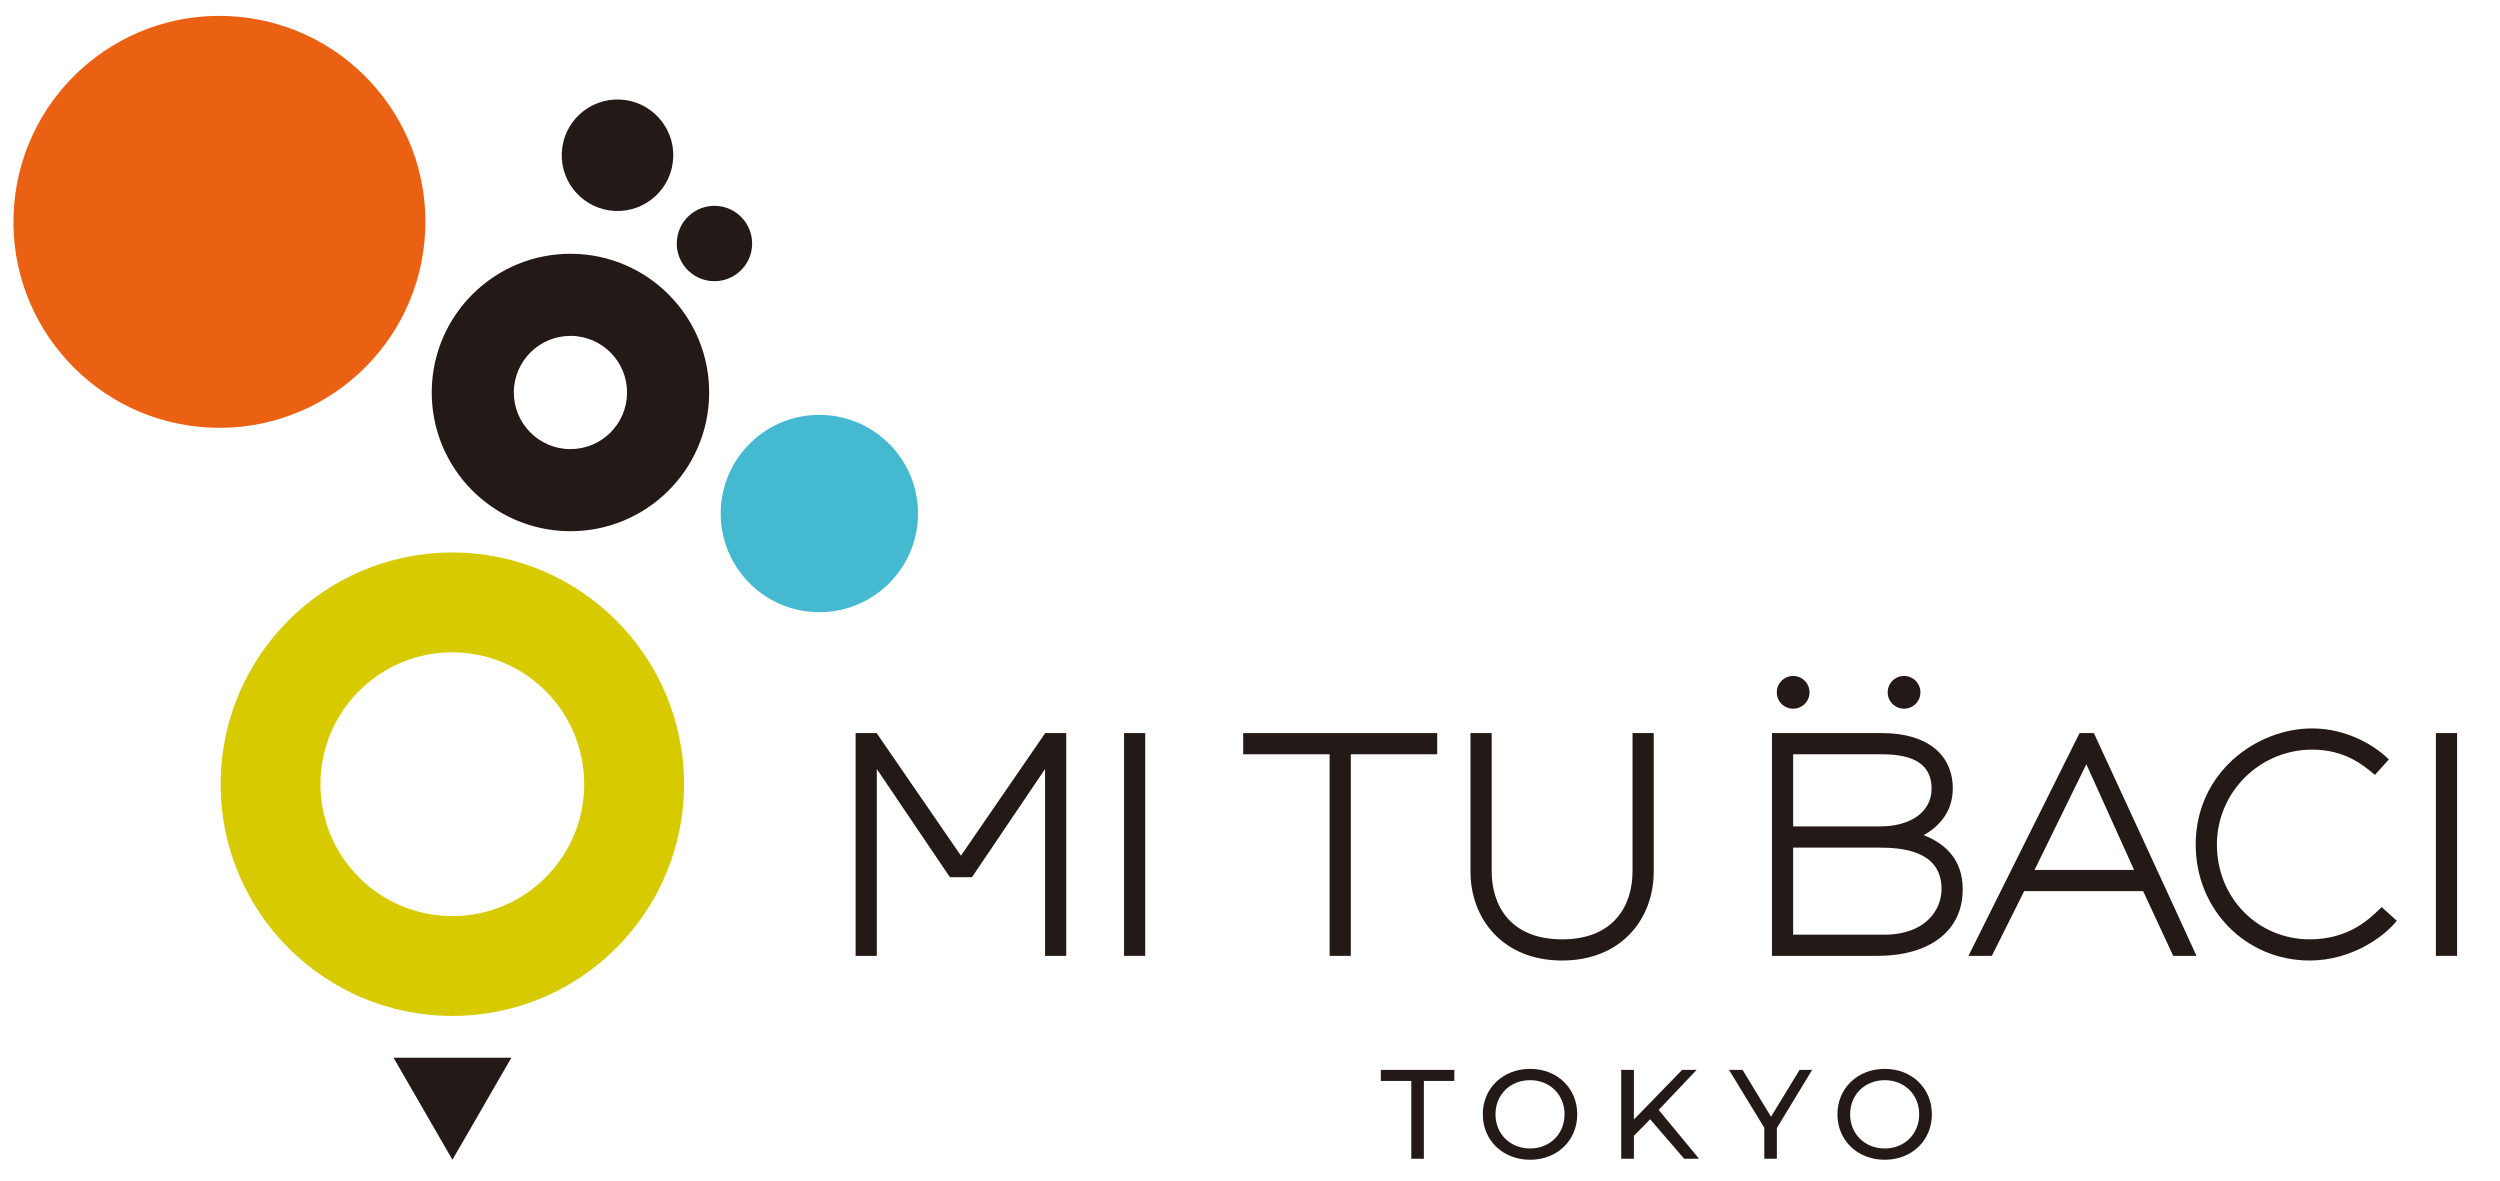
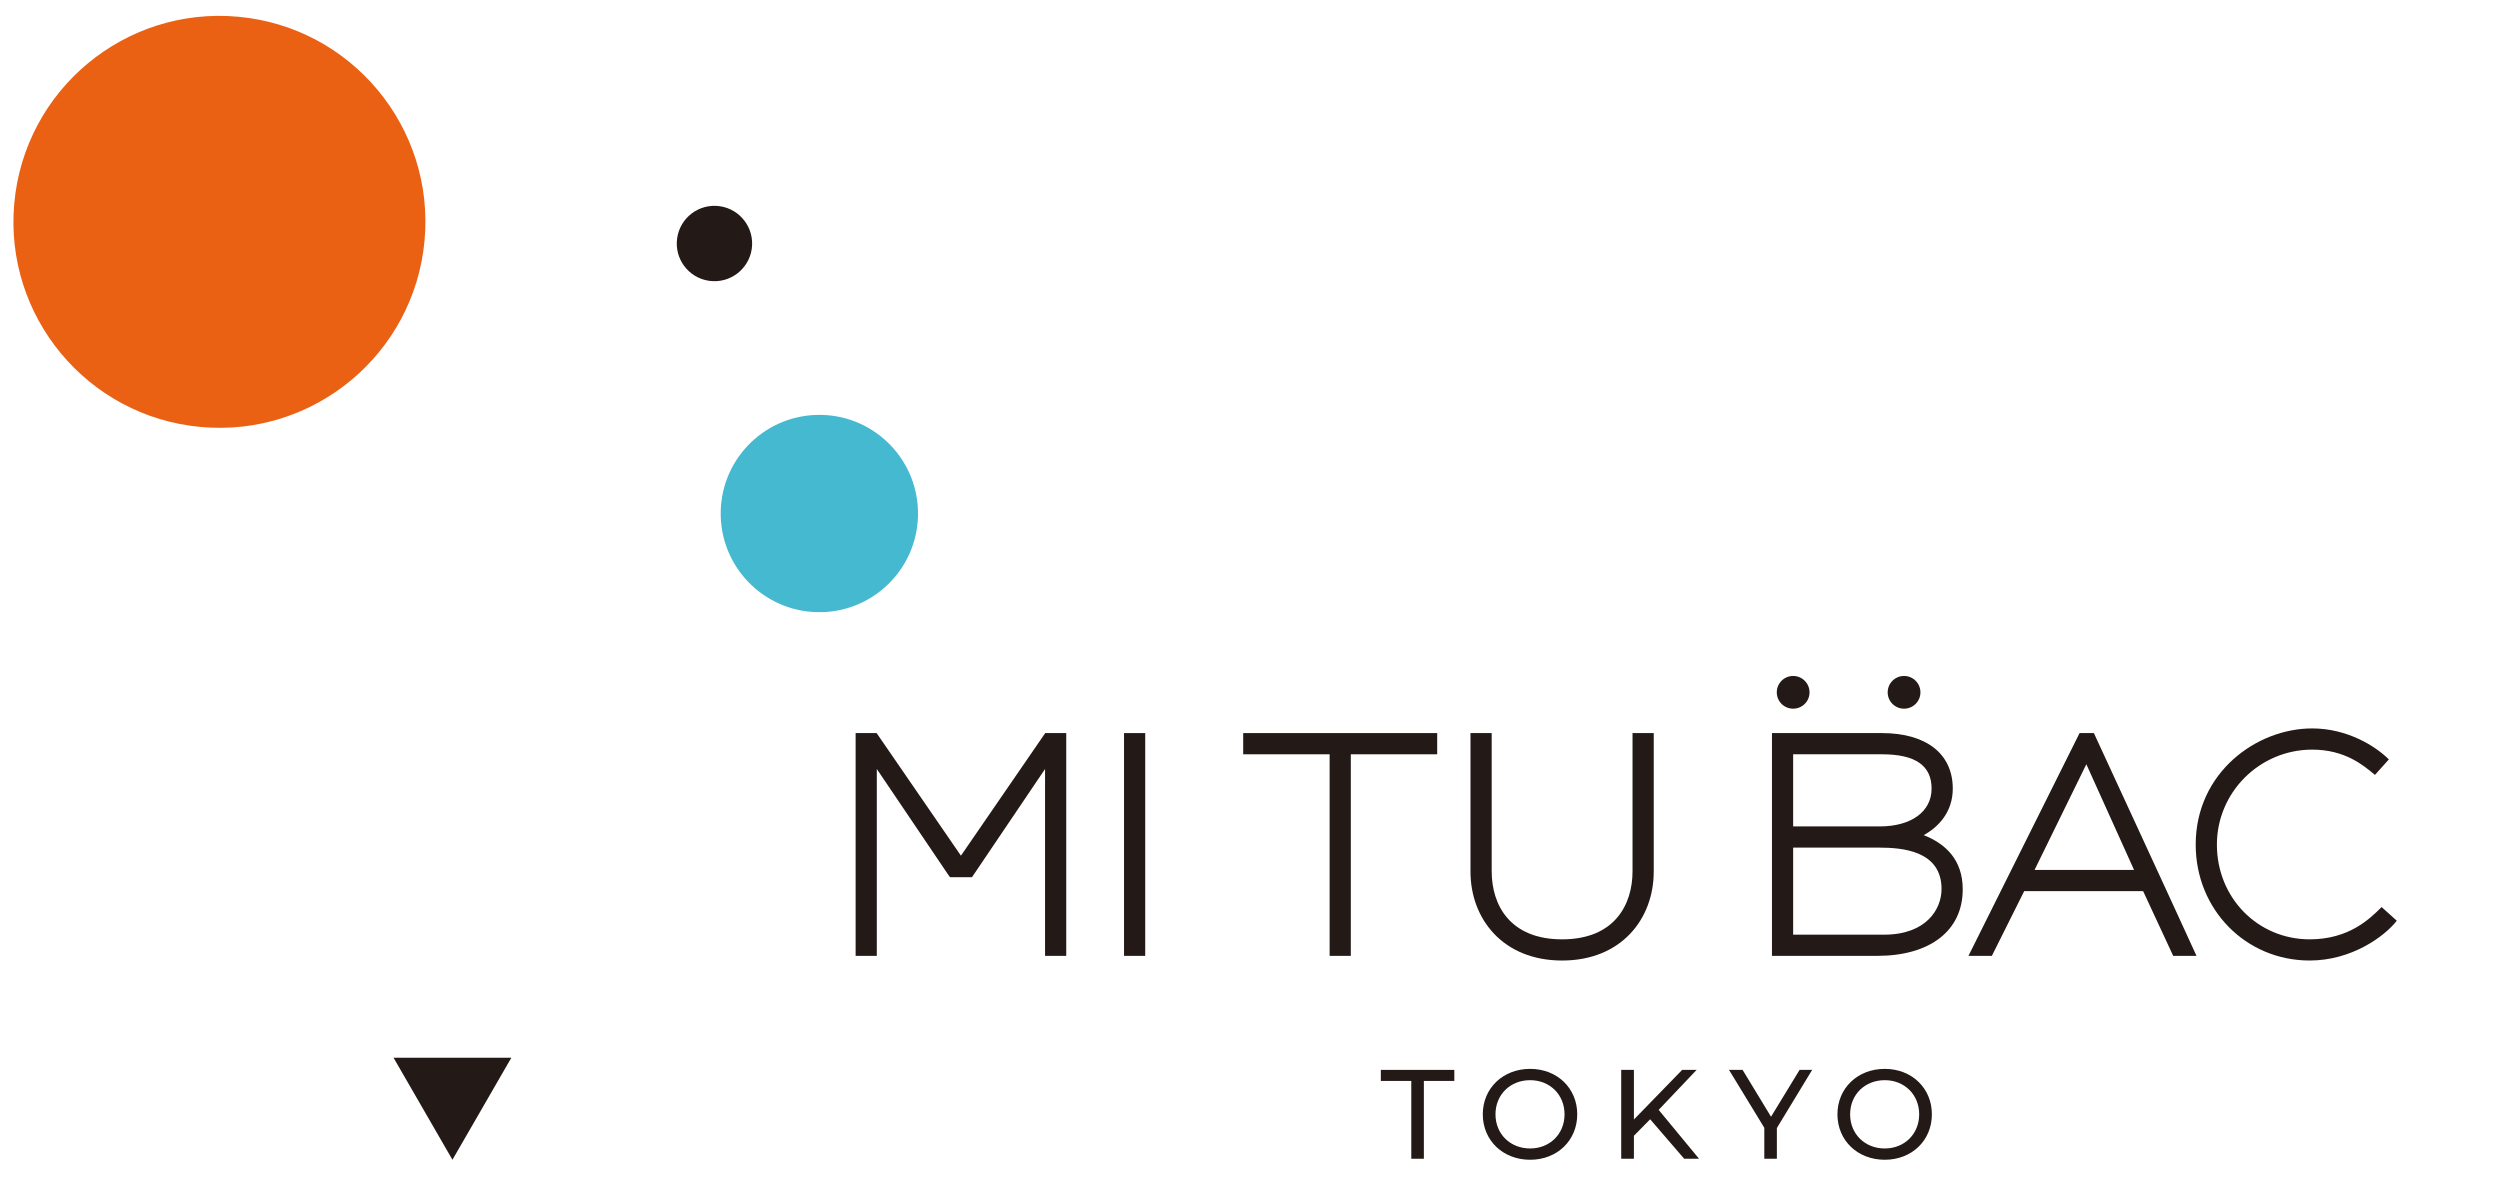
<svg xmlns="http://www.w3.org/2000/svg" xmlns:ns1="http://www.serif.com/" width="100%" height="100%" viewBox="0 0 580 274" version="1.1" xml:space="preserve" style="fill-rule:evenodd;clip-rule:evenodd;stroke-linejoin:round;stroke-miterlimit:2;">
  <g id="レイヤー-1" ns1:id="レイヤー 1">
    <g>
      <path d="M118.626,245.401l-27.322,0l6.83,11.832l6.831,11.831l6.831,-11.831l6.83,-11.832Z" style="fill:#231916;fill-rule:nonzero;" />
-       <path d="M132.217,104.196c-7.25,-0.07 -13.076,-6.009 -13.007,-13.264c0.07,-7.255 6.009,-13.076 13.261,-13.008c7.253,0.072 13.078,6.007 13.006,13.263c-0.069,7.252 -6.007,13.079 -13.26,13.009m0.437,-45.318c-17.766,-0.172 -32.316,14.096 -32.488,31.872c-0.17,17.767 14.1,32.316 31.867,32.487c17.775,0.174 32.32,-14.097 32.493,-31.868c0.172,-17.773 -14.097,-32.319 -31.872,-32.491" style="fill:#231916;fill-rule:nonzero;" />
-       <path d="M145.065,23.205c-7.077,-0.993 -13.622,3.932 -14.617,11.007c-0.993,7.077 3.939,13.622 11.012,14.615c7.074,0.993 13.621,-3.933 14.612,-11.005c0.997,-7.081 -3.935,-13.62 -11.007,-14.617" style="fill:#231916;fill-rule:nonzero;" />
      <path d="M166.968,47.838c-4.783,-0.672 -9.201,2.658 -9.871,7.443c-0.675,4.778 2.652,9.199 7.438,9.871c4.777,0.672 9.202,-2.66 9.876,-7.439c0.67,-4.782 -2.664,-9.203 -7.443,-9.875" style="fill:#231916;fill-rule:nonzero;" />
-       <path d="M104.978,212.531c-16.9,0.019 -30.611,-13.659 -30.63,-30.555c-0.018,-16.895 13.661,-30.616 30.56,-30.632c16.896,-0.015 30.609,13.663 30.629,30.567c0.017,16.895 -13.661,30.601 -30.559,30.62m-0.097,-84.347c-29.687,0.035 -53.726,24.128 -53.695,53.816c0.035,29.687 24.128,53.73 53.819,53.695c29.686,-0.031 53.726,-24.128 53.692,-53.816c-0.031,-29.687 -24.128,-53.726 -53.816,-53.695" style="fill:#d8ca00;fill-rule:nonzero;" />
      <path d="M55.263,3.882c-26.28,-2.41 -49.539,16.948 -51.945,43.23c-2.408,26.277 16.951,49.539 43.23,51.943c26.279,2.412 49.541,-16.947 51.949,-43.23c2.405,-26.282 -16.953,-49.541 -43.234,-51.943" style="fill:#eb6113;fill-rule:nonzero;" />
      <path d="M189.433,96.259c-12.639,0.364 -22.587,10.902 -22.223,23.539c0.364,12.633 10.906,22.579 23.543,22.22c12.633,-0.364 22.583,-10.903 22.219,-23.54c-0.368,-12.637 -10.908,-22.583 -23.539,-22.219" style="fill:#45b9d0;fill-rule:nonzero;" />
      <path d="M416.01,164.415c2.104,0 3.801,-1.694 3.801,-3.79c-0,-2.099 -1.697,-3.801 -3.801,-3.801c-2.096,0 -3.797,1.702 -3.797,3.801c-0,2.096 1.701,3.79 3.797,3.79" style="fill:#231916;fill-rule:nonzero;" />
      <path d="M441.739,164.415c2.104,0 3.802,-1.694 3.802,-3.79c-0,-2.099 -1.698,-3.801 -3.802,-3.801c-2.096,0 -3.797,1.702 -3.797,3.801c-0,2.096 1.701,3.79 3.797,3.79" style="fill:#231916;fill-rule:nonzero;" />
      <path d="M437.122,216.844l-21.112,0l-0,-20.197l19.961,0c5.403,0 14.467,0.73 14.467,9.613c-0,4.687 -3.571,10.584 -13.316,10.584m-21.112,-41.849l20.611,0c7.746,0 11.508,2.607 11.508,7.97c-0,5.325 -4.713,8.763 -12.015,8.763l-20.104,0l-0,-16.733Zm30.286,18.755c3.569,-1.945 6.748,-5.487 6.748,-10.785c-0,-8.07 -6.141,-12.889 -16.423,-12.889l-25.526,0l-0,51.683l24.438,0c11.995,0 19.82,-5.661 19.82,-15.426c-0,-6.891 -4.003,-10.591 -9.057,-12.583" style="fill:#231916;fill-rule:nonzero;" />
      <path d="M378.748,202.146c-0,7.804 -4.227,15.781 -16.338,15.781c-12.113,-0 -16.338,-7.977 -16.338,-15.781l-0,-32.069l-4.919,-0l-0,32.127c-0,11.013 7.556,20.638 21.257,20.638c13.701,-0 21.257,-9.625 21.257,-20.638l-0,-32.127l-4.919,-0l-0,32.069Z" style="fill:#231916;fill-rule:nonzero;" />
      <path d="M472.012,201.832c1.295,-2.641 10.337,-21.098 12.019,-24.532c1.569,3.484 9.903,21.937 11.075,24.532l-23.094,0Zm10.448,-31.756l-25.777,51.683l5.429,0c1.853,-3.732 7.133,-14.281 7.499,-15.012l27.595,0c0.367,0.801 5.371,11.516 6.975,15.012l5.403,0c-3.43,-7.576 -23.805,-51.683 -23.805,-51.683l-3.319,0Z" style="fill:#231916;fill-rule:nonzero;" />
      <path d="M552.372,210.599c-2.587,2.56 -7.406,7.328 -16.516,7.328c-12.077,0 -21.536,-9.652 -21.536,-21.972c0,-12.154 9.92,-22.042 22.116,-22.042c7.525,0 11.806,3.573 14.362,5.707c0.068,0.058 0.124,0.101 0.189,0.155l3.225,-3.585c-3.079,-3.093 -9.663,-7.196 -17.776,-7.196c-13.001,0 -27.034,10.309 -27.034,26.961c0,15.077 11.62,26.887 26.454,26.887c9.625,0 17.291,-5.503 20.197,-9.235l-3.519,-3.167c-0.058,0.054 -0.104,0.097 -0.162,0.159" style="fill:#231916;fill-rule:nonzero;" />
-       <rect x="565.126" y="170.076" width="4.919" height="51.683" style="fill:#231916;" />
      <path d="M288.422,174.996l20.051,-0l-0,46.764l4.915,-0l-0,-46.764l20.042,-0l-0,-4.919l-45.008,-0l-0,4.919Z" style="fill:#231916;fill-rule:nonzero;" />
      <rect x="260.775" y="170.076" width="4.915" height="51.683" style="fill:#231916;" />
      <path d="M222.936,198.518c-1.374,-1.995 -14.785,-21.501 -19.559,-28.442l-4.872,0l-0,51.683l4.914,0l-0,-43.353c3.067,4.543 16.567,24.528 16.567,24.528c0.031,0.043 0.355,0.499 0.355,0.499c0.018,0.023 0.039,0.05 0.057,0.077l5.096,0l-0,0.004c0.109,-0.155 0.213,-0.309 0.311,-0.456c0.066,-0.101 11.938,-17.676 16.648,-24.652l-0,43.353l4.915,0l-0,-51.683l-4.875,0c-4.802,6.984 -18.186,26.451 -19.557,28.442" style="fill:#231916;fill-rule:nonzero;" />
      <path d="M327.42,250.776l-7.068,-0l0,-2.562l17.051,-0l0,2.562l-7.068,-0l0,18.053l-2.915,-0l0,-18.053Z" style="fill:#231916;fill-rule:nonzero;" />
      <path d="M362.974,258.522c0,-4.565 -3.417,-7.922 -7.981,-7.922c-4.624,-0 -8.04,3.357 -8.04,7.922c0,4.565 3.416,7.922 8.04,7.922c4.564,-0 7.981,-3.357 7.981,-7.922m-18.966,-0c0,-6.037 4.652,-10.544 10.985,-10.544c6.273,-0 10.926,4.478 10.926,10.544c0,6.066 -4.653,10.543 -10.926,10.543c-6.333,-0 -10.985,-4.506 -10.985,-10.543" style="fill:#231916;fill-rule:nonzero;" />
      <path d="M382.836,259.67l-3.77,3.829l0,5.329l-2.945,0l0,-20.613l2.945,-0l0,11.514l11.191,-11.514l3.358,-0l-8.806,9.276l9.365,11.337l-3.446,0l-7.892,-9.159Z" style="fill:#231916;fill-rule:nonzero;" />
      <path d="M412.233,261.702l0,7.127l-2.915,-0l0,-7.186l-8.187,-13.428l3.151,-0l6.597,10.866l6.625,-10.866l2.916,-0l-8.187,13.487Z" style="fill:#231916;fill-rule:nonzero;" />
      <path d="M445.251,258.522c0,-4.565 -3.416,-7.922 -7.98,-7.922c-4.624,-0 -8.041,3.357 -8.041,7.922c0,4.565 3.417,7.922 8.041,7.922c4.564,-0 7.98,-3.357 7.98,-7.922m-18.965,-0c0,-6.037 4.652,-10.544 10.985,-10.544c6.273,-0 10.925,4.478 10.925,10.544c0,6.066 -4.652,10.543 -10.925,10.543c-6.333,-0 -10.985,-4.506 -10.985,-10.543" style="fill:#231916;fill-rule:nonzero;" />
    </g>
  </g>
</svg>